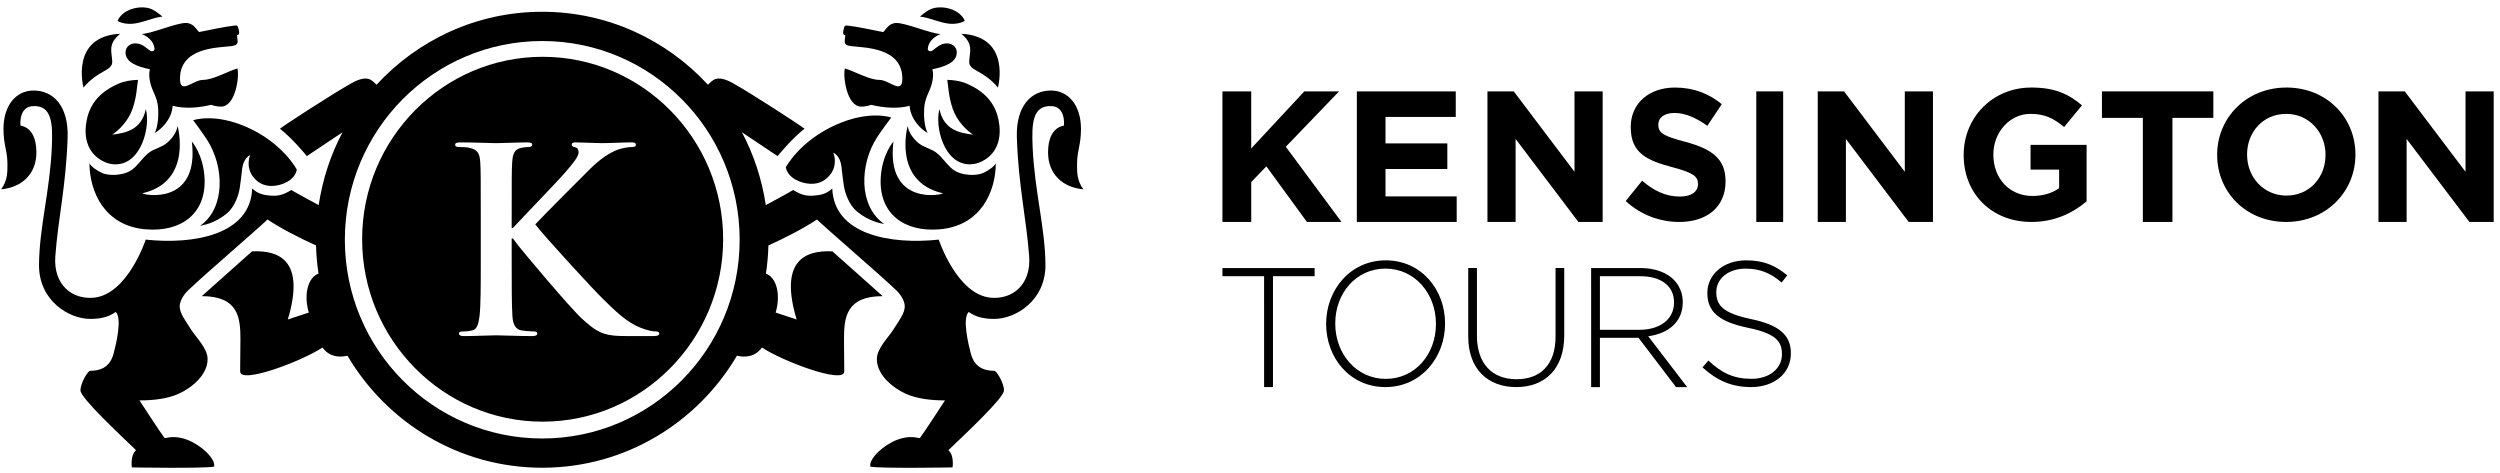
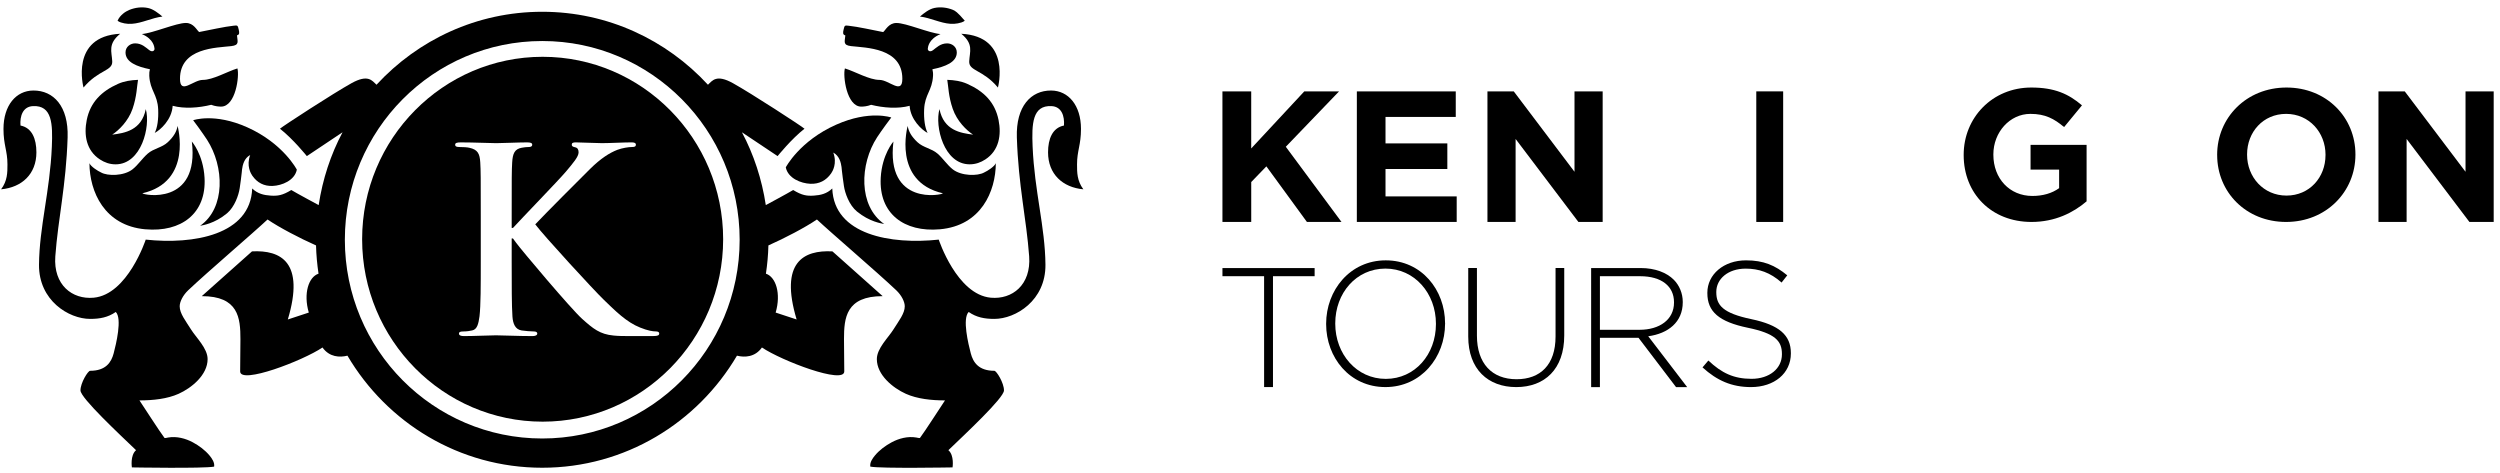
<svg xmlns="http://www.w3.org/2000/svg" width="317" height="60" viewBox="0 0 317 60" fill="none">
  <path d="M19.591 6.16C19.627 6.372 19.37 6.684 18.932 6.36C18.52 6.054 17.997 5.498 17.137 5.498C16.539 5.498 15.916 5.928 15.916 6.65C15.916 7.891 17.387 8.453 19.008 8.78C18.945 9.018 18.91 9.291 18.928 9.617C19.034 11.513 19.972 11.943 20.057 13.875C20.11 15.114 19.959 16.19 19.617 16.855C20.322 16.496 21.792 15.178 21.894 13.414C23.382 13.818 25.22 13.675 26.779 13.288C27.277 13.482 27.754 13.518 28.029 13.518C29.9 13.518 30.379 9.58 30.104 8.676C28.82 9.065 27.018 10.131 25.721 10.131C24.494 10.131 22.823 12.063 22.823 9.988C22.823 6.044 27.458 6.063 29.327 5.847C30.397 5.724 30.112 5.257 30.049 4.481C30.411 4.405 30.342 4.081 30.273 3.77C30.148 3.181 30.11 3.203 29.598 3.262C28.54 3.37 26.494 3.82 25.253 4.061C24.951 3.835 24.568 2.911 23.571 2.911C22.346 2.911 19.43 4.193 17.984 4.316C19.546 4.978 19.57 6.036 19.59 6.158L19.591 6.16Z" fill="black" />
  <path d="M16.715 3.02C18.009 2.936 19.271 2.255 20.595 2.098C20.084 1.674 19.442 1.153 18.761 1.012C17.976 0.849 17.147 0.957 16.419 1.248C16.136 1.362 15.828 1.544 15.608 1.731C15.308 1.984 15.066 2.255 14.907 2.63C15.131 2.82 15.5 2.907 15.787 2.966C16.091 3.026 16.405 3.04 16.715 3.02Z" fill="black" />
  <path d="M14.232 7.769C14.171 6.546 13.649 5.579 15.239 4.281C8.831 4.611 10.59 11.099 10.59 11.099C12.508 8.802 14.297 9.04 14.232 7.769Z" fill="black" />
  <path d="M18.433 29.074C22.962 29.476 26.192 27.083 25.936 22.541C25.77 19.574 24.325 17.945 24.325 17.945C25.324 26.174 18.076 24.718 18.056 24.506C24.486 23.031 22.517 15.97 22.517 15.97C22.399 16.674 22.044 17.309 21.28 18.029C20.538 18.728 19.489 18.816 18.73 19.48C18.039 20.084 17.518 20.903 16.814 21.463C15.72 22.334 13.631 22.338 12.816 21.869C12.383 21.673 11.519 21.119 11.34 20.695C11.362 24.288 13.217 28.611 18.431 29.076L18.433 29.074Z" fill="black" />
  <path d="M16.81 13.791C17.353 12.214 17.355 10.954 17.501 10.125C16.617 10.157 15.767 10.278 14.968 10.634C12.873 11.566 11.45 12.962 10.997 15.222C10.62 17.102 10.926 19.081 12.671 20.218C13.248 20.593 13.894 20.838 14.658 20.838C17.933 20.838 19.107 16.029 18.486 13.834C17.952 16.533 15.806 16.881 14.226 17.073C15.064 16.527 16.266 15.367 16.81 13.791Z" fill="black" />
  <path d="M31.987 22.268C32.609 23.173 33.485 23.622 34.571 23.577C35.737 23.53 37.362 22.894 37.639 21.512C37.639 21.512 35.925 18.192 31.355 16.144C27.189 14.279 24.492 15.245 24.492 15.245C24.519 15.251 25.744 16.938 26.255 17.725C28.438 21.105 28.61 26.373 25.373 28.63C25.679 28.564 27.199 28.365 28.773 27.058C29.743 26.253 30.265 24.739 30.395 23.86C30.477 23.296 30.613 22.319 30.648 21.922C30.662 21.771 30.672 21.62 30.693 21.471C30.77 20.919 30.952 20.071 31.724 19.651C31.212 21.029 31.816 22.02 31.987 22.268Z" fill="black" />
  <path d="M107.189 4.481C107.128 5.257 106.841 5.724 107.913 5.847C109.78 6.063 114.417 6.044 114.417 9.988C114.417 12.063 112.747 10.131 111.52 10.131C110.22 10.131 108.42 9.067 107.134 8.676C106.859 9.58 107.338 13.52 109.209 13.52C109.484 13.52 109.961 13.484 110.458 13.29C112.016 13.677 113.854 13.82 115.342 13.416C115.446 15.181 116.913 16.498 117.619 16.857C117.28 16.19 117.127 15.116 117.18 13.877C117.264 11.945 118.204 11.513 118.308 9.619C118.328 9.293 118.291 9.02 118.228 8.782C119.85 8.453 121.322 7.893 121.322 6.652C121.322 5.928 120.7 5.5 120.101 5.5C119.241 5.5 118.721 6.056 118.307 6.362C117.871 6.686 117.61 6.374 117.647 6.162C117.668 6.04 117.69 4.982 119.255 4.32C117.808 4.196 114.893 2.914 113.668 2.914C112.67 2.914 112.287 3.839 111.985 4.067C110.742 3.825 108.697 3.374 107.639 3.268C107.126 3.209 107.089 3.185 106.963 3.774C106.894 4.085 106.826 4.408 107.187 4.485L107.189 4.481Z" fill="black" />
-   <path d="M121.454 2.962C121.74 2.905 122.109 2.818 122.333 2.628C122.176 2.253 121.935 1.982 121.634 1.729C121.414 1.542 121.106 1.36 120.821 1.246C120.093 0.955 119.265 0.847 118.479 1.01C117.8 1.152 117.156 1.672 116.648 2.098C117.971 2.253 119.233 2.936 120.527 3.019C120.837 3.038 121.147 3.022 121.454 2.962Z" fill="black" />
+   <path d="M121.454 2.962C121.74 2.905 122.109 2.818 122.333 2.628C121.414 1.542 121.106 1.36 120.821 1.246C120.093 0.955 119.265 0.847 118.479 1.01C117.8 1.152 117.156 1.672 116.648 2.098C117.971 2.253 119.233 2.936 120.527 3.019C120.837 3.038 121.147 3.022 121.454 2.962Z" fill="black" />
  <path d="M122.896 7.769C122.832 9.04 124.62 8.802 126.538 11.099C126.538 11.099 128.297 4.611 121.889 4.281C123.48 5.579 122.957 6.546 122.896 7.769Z" fill="black" />
  <path d="M111.677 22.541C111.422 27.085 114.651 29.476 119.18 29.074C124.394 28.611 126.25 24.288 126.271 20.695C126.093 21.119 125.229 21.673 124.795 21.869C123.98 22.338 121.891 22.334 120.798 21.463C120.091 20.901 119.573 20.083 118.882 19.48C118.12 18.816 117.074 18.728 116.332 18.029C115.566 17.309 115.213 16.674 115.095 15.97C115.095 15.97 113.126 23.033 119.555 24.508C119.535 24.72 112.289 26.176 113.287 17.947C113.287 17.947 111.842 19.574 111.675 22.543L111.677 22.541Z" fill="black" />
  <path d="M126.617 15.22C126.165 12.96 124.742 11.564 122.645 10.632C121.846 10.276 120.996 10.155 120.113 10.123C120.258 10.952 120.26 12.212 120.804 13.789C121.348 15.365 122.549 16.525 123.387 17.071C121.805 16.879 119.659 16.531 119.127 13.832C118.505 16.025 119.681 20.836 122.955 20.836C123.719 20.836 124.367 20.591 124.942 20.216C126.689 19.077 126.994 17.101 126.617 15.22Z" fill="black" />
  <path d="M99.637 21.221C99.919 22.615 101.572 23.257 102.76 23.304C103.865 23.349 104.755 22.896 105.389 21.983C105.562 21.734 106.178 20.734 105.658 19.344C106.441 19.768 106.628 20.622 106.706 21.18C106.728 21.331 106.739 21.484 106.751 21.636C106.788 22.036 106.926 23.021 107.01 23.591C107.14 24.476 107.672 26.006 108.659 26.816C110.261 28.136 111.806 28.336 112.119 28.403C108.824 26.125 109.001 20.811 111.221 17.401C111.74 16.606 112.986 14.904 113.014 14.898C113.014 14.898 110.269 13.922 106.031 15.807C101.38 17.872 99.637 21.221 99.637 21.221Z" fill="black" />
  <path d="M136.568 20.846C136.568 19.115 137.069 18.386 137.069 16.347C137.069 13.359 135.477 11.49 133.284 11.478C130.728 11.464 128.81 13.471 128.937 17.424C129.135 23.603 130.148 27.713 130.498 32.502C130.761 36.124 128.352 37.997 125.637 37.749C121.324 37.357 119.033 30.383 119.033 30.383C112.967 31.035 105.752 29.791 105.532 23.899C104.839 24.574 104.038 24.749 103.198 24.804C102.291 24.861 101.698 24.777 100.575 24.095C99.939 24.482 97.126 25.998 97.104 26.006C96.603 22.715 95.581 19.598 94.077 16.773L98.6 19.794C98.6 19.794 100.349 17.617 102.01 16.321C101.68 16.013 95.233 11.822 92.94 10.549C90.834 9.381 90.335 10.216 89.768 10.746C84.524 5.066 77.064 1.493 68.754 1.493C60.444 1.493 52.983 5.066 47.74 10.746C47.174 10.216 46.676 9.381 44.569 10.549C42.276 11.822 35.829 16.013 35.499 16.321C37.16 17.617 38.909 19.794 38.909 19.794L43.434 16.773C41.931 19.6 40.908 22.715 40.407 26.006C40.388 25.998 37.572 24.482 36.936 24.095C35.813 24.777 35.22 24.861 34.313 24.804C33.473 24.749 32.672 24.574 31.979 23.899C31.759 29.791 24.545 31.035 18.478 30.383C18.478 30.383 16.187 37.357 11.874 37.749C9.159 37.997 6.75 36.122 7.013 32.502C7.363 27.713 8.376 23.603 8.574 17.424C8.702 13.471 6.782 11.464 4.228 11.478C2.037 11.49 0.442 13.359 0.442 16.347C0.442 18.386 0.945 19.115 0.945 20.846C0.945 21.877 0.945 22.927 0.138 24.005C2.769 23.767 4.616 22.071 4.616 19.317C4.616 17.603 4.055 16.205 2.598 15.917C2.504 14.707 2.9 13.522 4.171 13.455C6.617 13.327 6.695 15.718 6.574 18.598C6.332 24.266 4.989 28.762 4.946 33.566C4.905 38.099 8.717 40.437 11.432 40.437C12.655 40.437 13.694 40.246 14.68 39.556C15.512 40.394 14.713 43.664 14.412 44.805C14.112 45.946 13.415 47.017 11.425 47.017C11.154 47.017 10.204 48.545 10.204 49.505C10.204 50.463 15.194 55.104 17.251 57.083C16.482 57.746 16.723 59.266 16.723 59.266C16.723 59.266 25.766 59.427 27.152 59.168C27.238 58.653 26.881 58.137 26.573 57.764C25.999 57.073 25.244 56.516 24.458 56.091C23.52 55.585 22.387 55.294 21.323 55.477C21.268 55.487 20.899 55.577 20.86 55.532C20.286 54.788 17.974 51.193 17.683 50.771C19.417 50.771 21.213 50.577 22.64 49.937C24.291 49.199 26.325 47.542 26.325 45.537C26.325 44.163 24.87 42.814 24.223 41.776C23.528 40.669 22.785 39.744 22.785 38.839C22.785 38.264 23.19 37.445 23.863 36.805C26.39 34.416 32.128 29.522 33.923 27.831C35.431 28.858 38 30.199 40.073 31.12C40.103 32.335 40.215 33.529 40.389 34.703C39.129 35.119 38.448 37.217 39.155 39.634L36.495 40.51C38.681 33.234 35.603 31.683 31.954 31.875C31.427 32.337 26.969 36.322 25.585 37.551C30.244 37.551 30.487 40.307 30.487 43.007C30.487 44.76 30.452 45.417 30.452 47.096C30.452 48.775 38.391 45.749 40.892 44.061C41.766 45.296 43.083 45.343 44.057 45.099C49.057 53.596 58.231 59.309 68.752 59.309C79.272 59.309 88.444 53.596 93.447 45.099C94.42 45.345 95.74 45.296 96.613 44.061C99.114 45.749 107.054 48.775 107.054 47.096C107.054 45.417 107.018 44.762 107.018 43.007C107.018 40.307 107.264 37.551 111.922 37.551C110.536 36.32 106.08 32.337 105.554 31.875C101.904 31.683 98.826 33.234 101.013 40.51L98.353 39.634C99.061 37.217 98.378 35.117 97.118 34.703C97.293 33.529 97.404 32.335 97.434 31.12C99.507 30.199 102.079 28.858 103.585 27.831C105.379 29.52 111.117 34.416 113.644 36.805C114.319 37.445 114.724 38.262 114.724 38.839C114.724 39.744 113.982 40.667 113.287 41.776C112.641 42.816 111.184 44.165 111.184 45.537C111.184 47.542 113.218 49.197 114.869 49.937C116.298 50.577 118.093 50.771 119.826 50.771C119.534 51.193 117.223 54.788 116.65 55.532C116.612 55.577 116.241 55.487 116.186 55.477C115.122 55.292 113.989 55.583 113.049 56.091C112.264 56.516 111.508 57.071 110.935 57.764C110.627 58.135 110.269 58.651 110.356 59.168C111.742 59.429 120.784 59.266 120.784 59.266C120.784 59.266 121.026 57.746 120.256 57.083C122.313 55.102 127.304 50.463 127.304 49.505C127.304 48.545 126.354 47.017 126.083 47.017C124.092 47.017 123.393 45.946 123.095 44.805C122.796 43.664 121.995 40.396 122.828 39.556C123.813 40.248 124.854 40.437 126.077 40.437C128.792 40.437 132.604 38.099 132.563 33.566C132.52 28.762 131.177 24.266 130.936 18.598C130.814 15.718 130.893 13.329 133.339 13.455C134.609 13.52 135.003 14.707 134.911 15.917C133.454 16.207 132.893 17.603 132.893 19.317C132.893 22.071 134.74 23.767 137.371 24.005C136.566 22.927 136.568 21.877 136.568 20.846ZM68.758 55.601C54.935 55.601 43.727 44.318 43.727 30.401C43.727 16.484 54.933 5.202 68.758 5.202C82.582 5.202 93.788 16.484 93.788 30.401C93.788 44.318 82.582 55.601 68.758 55.601Z" fill="black" />
  <path d="M68.807 7.202C56.187 7.202 45.918 17.579 45.918 30.334C45.918 43.089 56.187 53.467 68.807 53.467C81.428 53.467 91.695 43.089 91.695 30.334C91.695 17.579 81.428 7.202 68.807 7.202ZM82.818 42.614H80.022C79.058 42.614 78.477 42.614 77.802 42.547C76.067 42.386 75.201 41.672 73.819 40.435C72.405 39.171 66.074 31.663 65.399 30.723L65.043 30.236H64.882V33.193C64.882 36.181 64.882 38.747 64.978 40.144C65.043 41.055 65.332 41.768 66.137 41.9C66.586 41.964 67.293 42.029 67.711 42.029C67.968 42.029 68.127 42.125 68.127 42.29C68.127 42.516 67.872 42.616 67.517 42.616C65.717 42.616 63.694 42.518 62.888 42.518C62.15 42.518 60.123 42.616 58.84 42.616C58.419 42.616 58.196 42.518 58.196 42.29C58.196 42.125 58.325 42.029 58.712 42.029C59.193 42.029 59.58 41.964 59.868 41.9C60.51 41.768 60.671 41.055 60.801 40.111C60.962 38.747 60.962 36.181 60.962 33.193V27.476C60.962 22.538 60.962 21.628 60.897 20.589C60.832 19.484 60.575 18.965 59.515 18.738C59.258 18.673 58.712 18.642 58.262 18.642C57.909 18.642 57.715 18.577 57.715 18.349C57.715 18.121 57.938 18.055 58.421 18.055C60.125 18.055 62.151 18.153 62.923 18.153C63.694 18.153 65.717 18.055 66.81 18.055C67.262 18.055 67.485 18.121 67.485 18.349C67.485 18.577 67.293 18.642 67.036 18.642C66.714 18.642 66.522 18.673 66.135 18.738C65.267 18.901 65.01 19.452 64.945 20.589C64.882 21.63 64.882 22.538 64.882 27.476V28.905H65.043C66.137 27.702 70.829 22.863 71.761 21.759C72.66 20.685 73.365 19.875 73.365 19.321C73.365 18.965 73.238 18.736 72.918 18.673C72.627 18.608 72.499 18.543 72.499 18.347C72.499 18.121 72.66 18.053 73.01 18.053C73.687 18.053 75.454 18.151 76.324 18.151C77.321 18.151 79.088 18.053 80.085 18.053C80.405 18.053 80.631 18.119 80.631 18.347C80.631 18.575 80.47 18.64 80.148 18.64C79.698 18.64 78.895 18.769 78.283 18.997C77.286 19.388 76.194 20.069 74.81 21.433C73.817 22.407 68.962 27.28 67.87 28.448C69.026 29.975 75.328 36.831 76.581 38.03C77.994 39.395 79.439 40.857 81.177 41.538C82.143 41.931 82.783 42.025 83.169 42.025C83.395 42.025 83.588 42.09 83.588 42.286C83.588 42.512 83.428 42.612 82.816 42.612L82.818 42.614Z" fill="black" />
  <path d="M155.004 11.586H158.654V18.824L165.386 11.586H169.793L163.04 18.61L170.101 28.143H165.718L160.576 21.094L158.656 23.082V28.143H155.006L155.004 11.586Z" fill="black" />
  <path d="M172.049 11.586H184.59V14.827H175.683V18.186H183.522V21.427H175.683V24.904H184.709V28.145H172.047L172.049 11.586Z" fill="black" />
  <path d="M188.608 11.586H191.944L199.647 21.781V11.586H203.218V28.143H200.142L192.179 17.619V28.143H188.608V11.586Z" fill="black" />
-   <path d="M206.14 25.491L208.219 22.912C209.66 24.144 211.167 24.924 212.995 24.924C214.434 24.924 215.304 24.333 215.304 23.361V23.314C215.304 22.389 214.756 21.916 212.08 21.207C208.859 20.354 206.778 19.431 206.778 16.142V16.095C206.778 13.09 209.108 11.101 212.379 11.101C214.709 11.101 216.698 11.859 218.319 13.209L216.492 15.954C215.074 14.937 213.678 14.323 212.332 14.323C210.985 14.323 210.276 14.961 210.276 15.765V15.813C210.276 16.902 210.961 17.256 213.727 17.99C216.973 18.867 218.8 20.073 218.8 22.961V23.008C218.8 26.298 216.378 28.145 212.924 28.145C210.504 28.145 208.058 27.268 206.138 25.493L206.14 25.491Z" fill="black" />
  <path d="M222.697 28.143H226.105V11.586H222.697V28.143Z" fill="black" />
-   <path d="M230.489 11.586H233.825L241.528 21.781V11.586H245.099V28.143H242.023L234.06 17.619V28.143H230.489V11.586Z" fill="black" />
  <path d="M248.994 19.668V19.621C248.994 14.937 252.616 11.099 257.567 11.099C260.512 11.099 262.289 11.9 263.993 13.359L261.727 16.113C260.465 15.055 259.344 14.44 257.454 14.44C254.837 14.44 252.758 16.773 252.758 19.574V19.621C252.758 22.635 254.813 24.847 257.709 24.847C259.018 24.847 260.186 24.517 261.097 23.858V21.504H257.475V18.373H264.58V25.53C262.897 26.965 260.585 28.143 257.595 28.143C252.5 28.143 248.994 24.541 248.994 19.668Z" fill="black" />
-   <path d="M271.714 14.945H266.527V11.586H280.651V14.945H275.464V28.143H271.714V14.945Z" fill="black" />
  <path d="M294.876 19.668V19.621C294.876 16.796 292.803 14.44 289.88 14.44C286.956 14.44 284.93 16.749 284.93 19.574V19.621C284.93 22.446 287.003 24.8 289.925 24.8C292.846 24.8 294.874 22.493 294.874 19.668H294.876ZM281.135 19.668V19.621C281.135 14.937 284.834 11.099 289.925 11.099C295.015 11.099 298.669 14.89 298.669 19.574V19.621C298.669 24.305 294.968 28.143 289.88 28.143C284.791 28.143 281.137 24.355 281.137 19.668H281.135Z" fill="black" />
  <path d="M301.59 11.586H304.923L312.629 21.781V11.586H316.2V28.143H313.122L305.159 17.619V28.143H301.59V11.586Z" fill="black" />
  <path d="M160.287 35.023H155.006V33.988H166.695V35.023H161.414V49.083H160.289L160.287 35.023Z" fill="black" />
  <path d="M182.077 41.093V41.047C182.077 37.208 179.377 34.057 175.671 34.057C171.966 34.057 169.31 37.164 169.31 41.004V41.047C169.31 44.888 172.01 48.042 175.716 48.042C179.423 48.042 182.077 44.933 182.077 41.093ZM168.154 41.093V41.047C168.154 36.809 171.173 33.012 175.716 33.012C180.255 33.012 183.235 36.764 183.235 41.002C183.257 41.026 183.257 41.026 183.235 41.045C183.235 45.286 180.214 49.081 175.671 49.081C171.13 49.081 168.154 45.329 168.154 41.089V41.093Z" fill="black" />
  <path d="M186.172 42.671V33.986H187.275V42.565C187.275 46.067 189.162 48.086 192.301 48.086C195.313 48.086 197.244 46.26 197.244 42.671V33.986H198.346V42.541C198.346 46.809 195.864 49.083 192.258 49.083C188.695 49.083 186.172 46.833 186.172 42.671Z" fill="black" />
  <path d="M207.908 41.817C210.408 41.817 212.265 40.545 212.265 38.366V38.325C212.265 36.297 210.684 35.024 207.973 35.024H202.869V41.819L207.908 41.817ZM201.756 33.988H208.034C209.872 33.988 211.346 34.571 212.243 35.478C212.946 36.189 213.374 37.202 213.374 38.281V38.325C213.374 40.849 211.517 42.294 208.996 42.638L213.932 49.085H212.522L207.761 42.83H202.869V49.085H201.758L201.756 33.988Z" fill="black" />
  <path d="M215.879 46.584L216.621 45.714C218.298 47.298 219.845 48.035 222.091 48.035C224.38 48.035 225.948 46.719 225.948 44.933V44.888C225.948 43.236 225.098 42.276 221.633 41.562C217.974 40.802 216.492 39.53 216.492 37.166V37.119C216.492 34.799 218.561 33.012 221.394 33.012C223.616 33.012 225.079 33.638 226.624 34.911L225.905 35.827C224.466 34.553 223.029 34.062 221.35 34.062C219.105 34.062 217.626 35.38 217.626 37.007V37.052C217.626 38.703 218.453 39.709 222.073 40.468C225.601 41.205 227.083 42.5 227.083 44.776V44.821C227.083 47.342 224.971 49.083 222.028 49.083C219.586 49.083 217.711 48.256 215.879 46.584Z" fill="black" />
</svg>